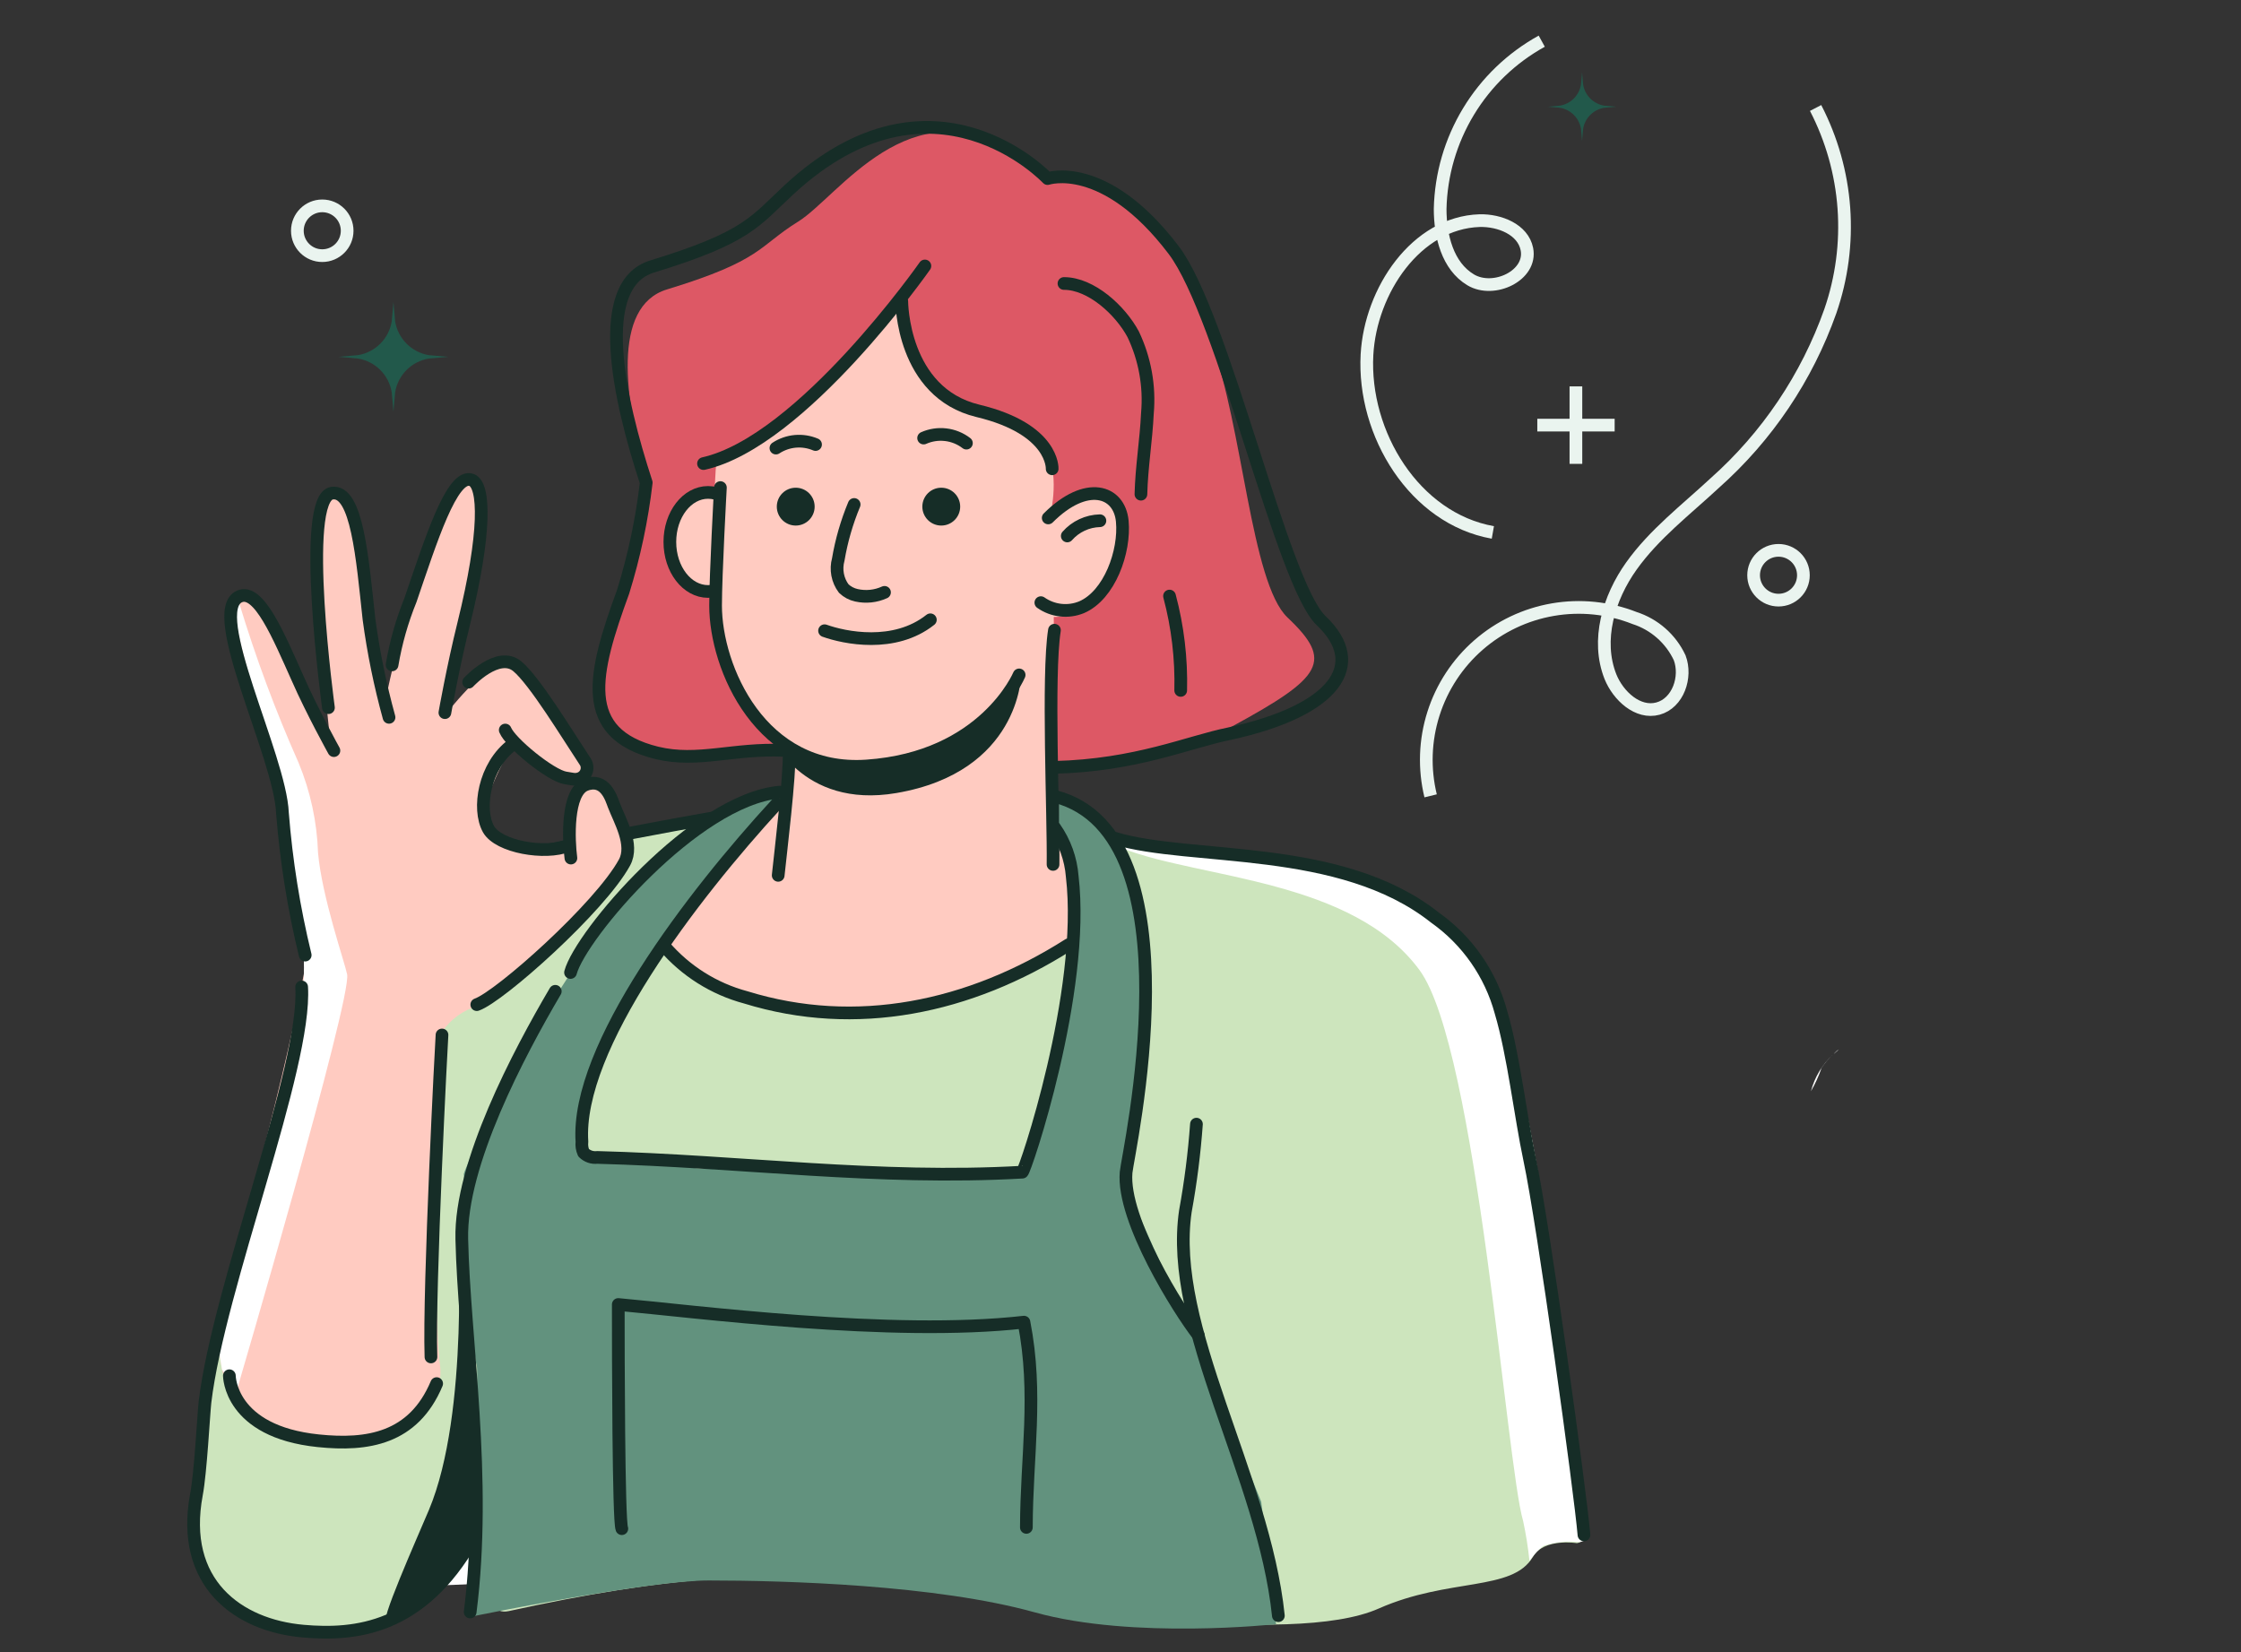
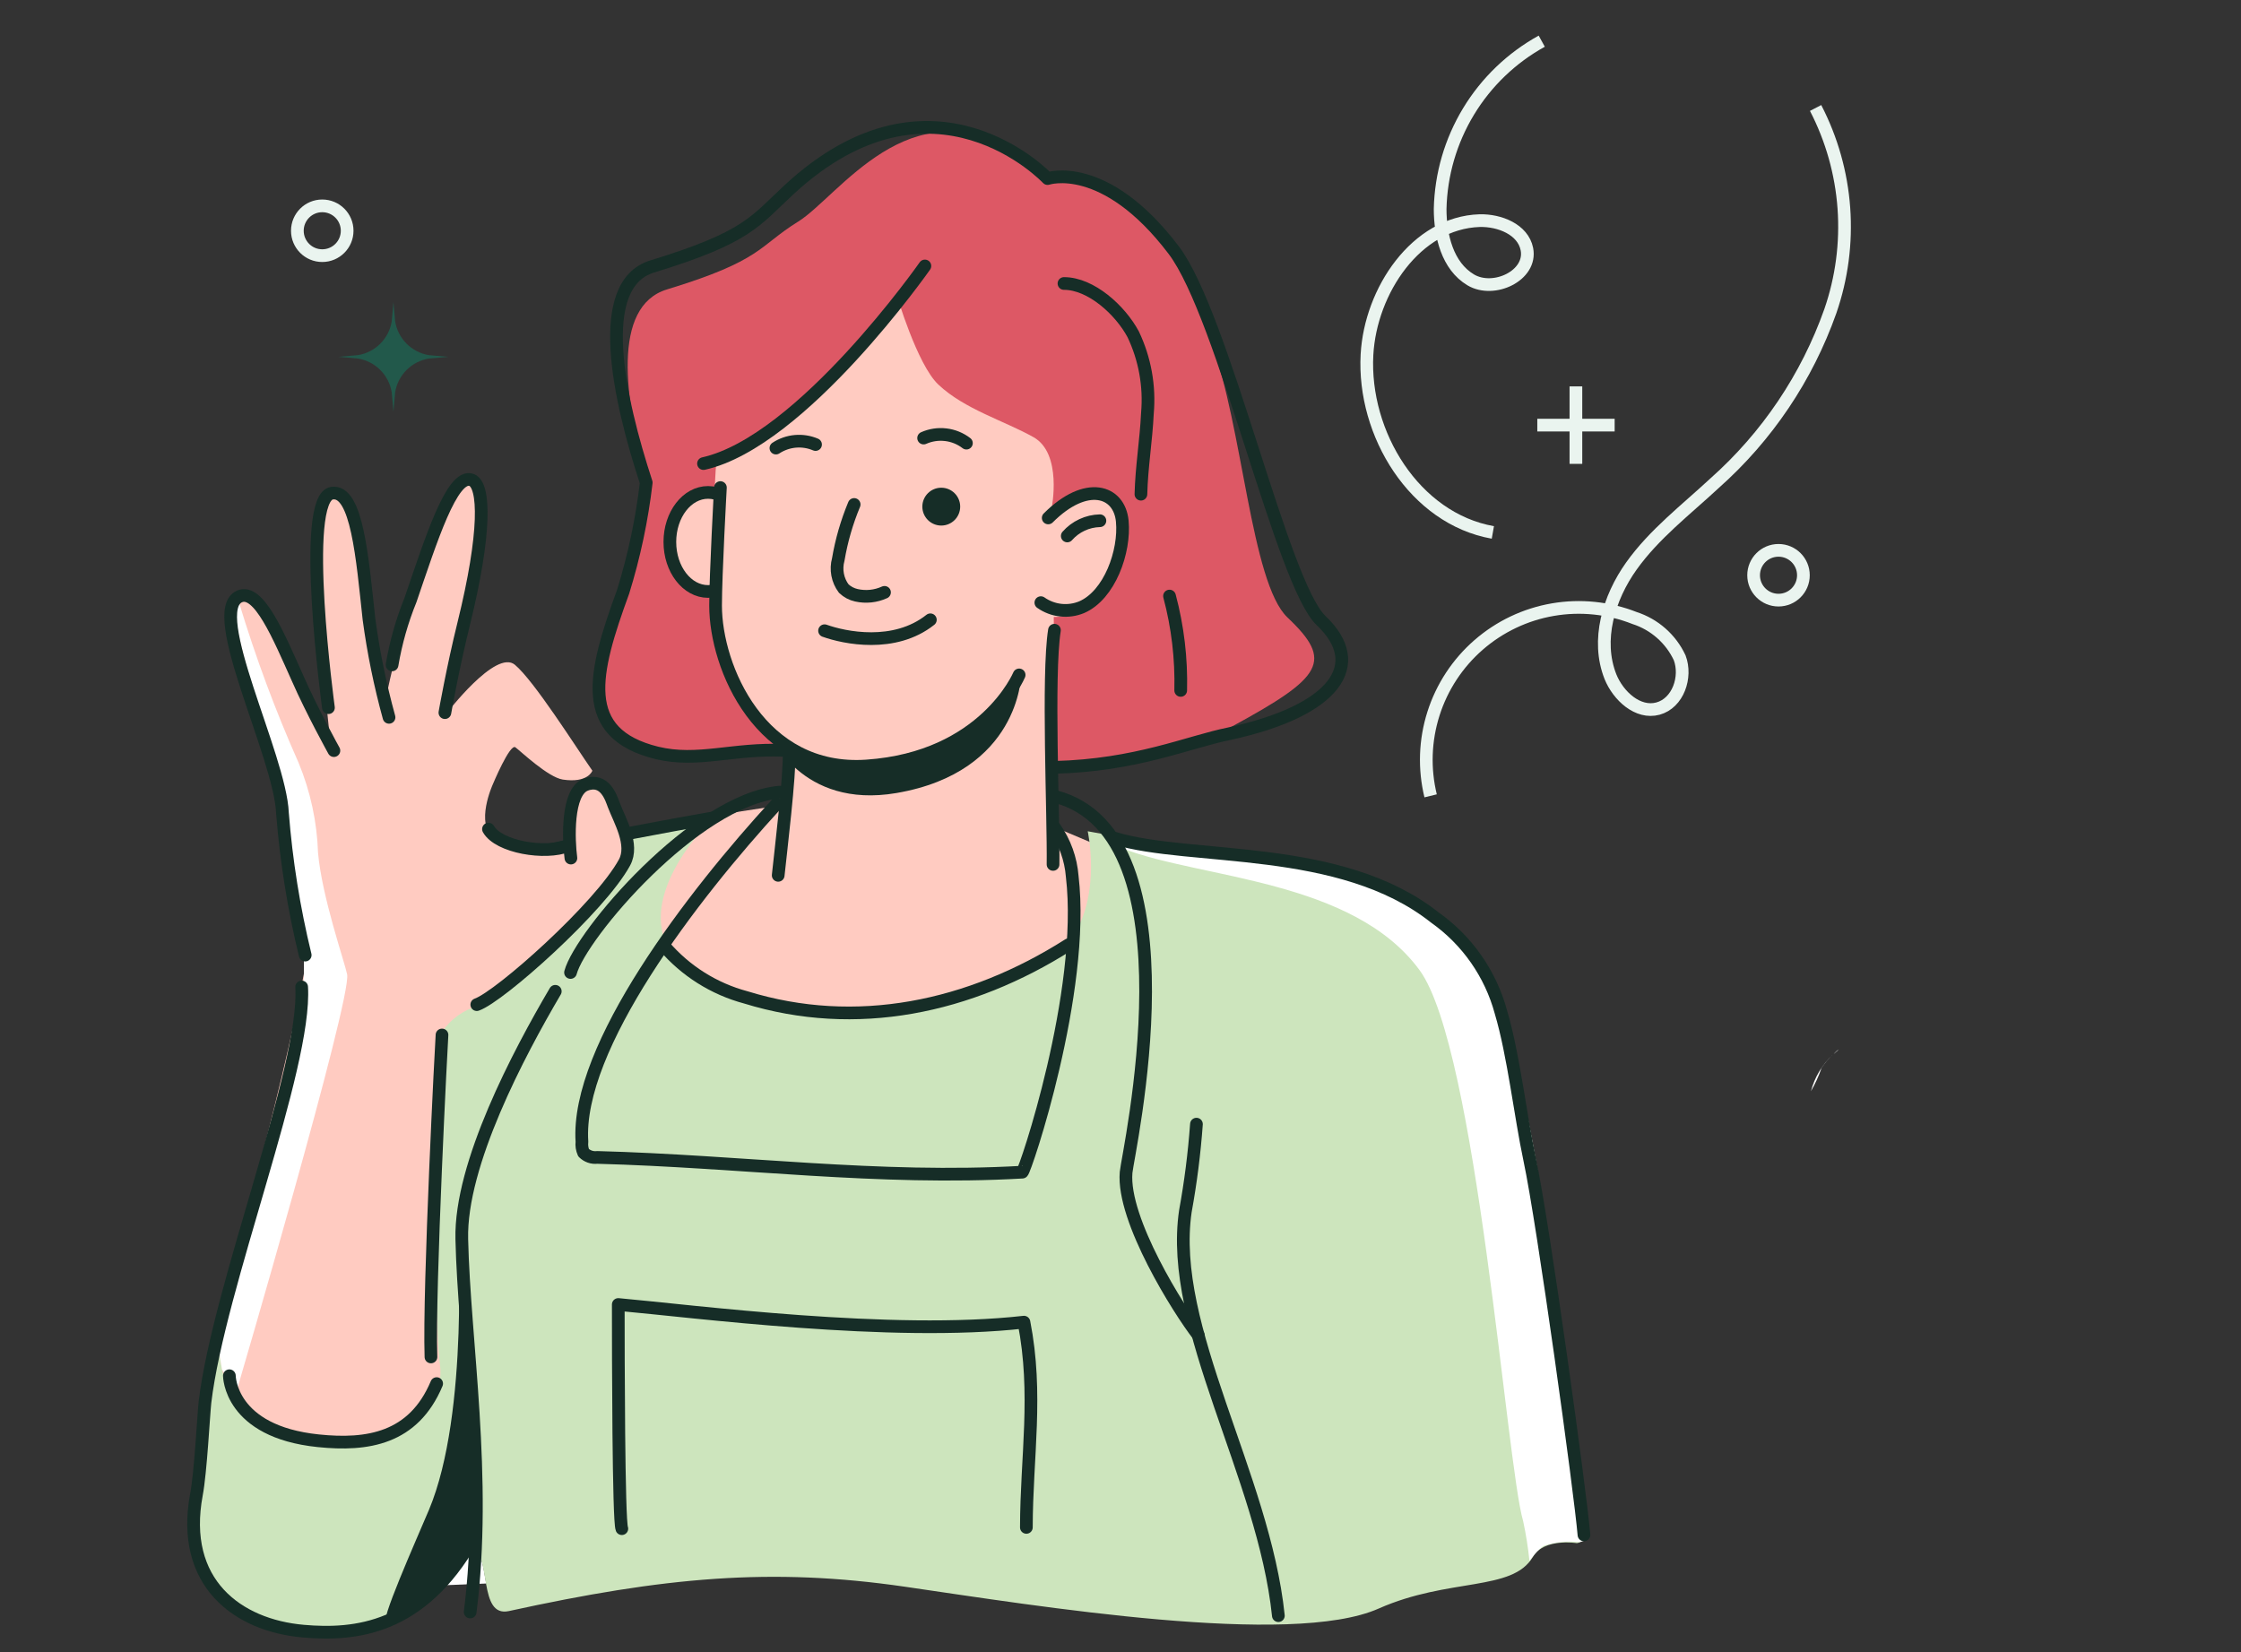
<svg xmlns="http://www.w3.org/2000/svg" width="198" height="146" viewBox="0 0 198 146" fill="none">
  <rect x="0" y="0" width="198" height="146" fill="#333333" stroke="none" />
  <g clip-path="url(#clip0_2220_51869)">
    <path d="M163.906 91.74L164.366 91.526L163.906 91.74Z" fill="white" />
    <path d="M163.155 92.166C163.35 92.034 163.552 91.914 163.761 91.807C163.552 91.914 163.35 92.034 163.155 92.166Z" fill="white" />
    <path d="M162.01 93.142C162.156 93.007 162.302 92.861 162.47 92.727C162.302 92.816 162.156 92.962 162.01 93.142Z" fill="white" />
    <path d="M164.569 91.459L164.996 91.324L164.569 91.459Z" fill="white" />
    <path d="M162.571 92.592L163.132 92.177L162.571 92.592Z" fill="white" />
    <path d="M166.421 91.268C166.209 91.237 165.993 91.237 165.781 91.268C165.582 91.274 165.383 91.297 165.187 91.335C165.383 91.297 165.582 91.274 165.781 91.268C165.993 91.237 166.209 91.237 166.421 91.268Z" fill="white" />
    <path d="M161.91 93.198C160.988 94.075 160.327 95.189 160.002 96.419C160.38 95.762 160.696 95.07 160.945 94.354C161.229 93.939 161.552 93.552 161.91 93.198Z" fill="white" />
    <path d="M162.471 92.683L162.572 92.593L162.471 92.683Z" fill="#DD5865" />
    <path d="M161.909 93.199L162.011 93.098L161.909 93.199Z" fill="#DD5865" />
    <path d="M164.367 91.526L164.568 91.459L164.367 91.526Z" fill="#DD5865" />
    <path d="M163.761 91.807L163.907 91.739L163.761 91.807Z" fill="#DD5865" />
    <path d="M113.756 54.561C110.524 51.497 109.795 37.559 107.023 30.31C106.661 28.726 106.177 27.173 105.575 25.664C103.241 19.851 99.751 17.371 96.328 16.092C94.241 15.317 93.074 16.036 89.595 13.679C80.483 7.462 74.053 17.393 70.518 19.582C66.983 21.77 67.376 23.004 58.926 25.574C54.01 27.078 55.222 35.371 57.085 42.048C56.479 46.604 56.064 50.824 54.964 52.305C52.821 55.2 50.307 67.242 60.452 66.68C63.997 66.373 67.557 66.29 71.113 66.433C82.402 67.477 98.113 70.159 108.852 64.189C116.887 59.824 117.841 58.421 113.756 54.561Z" fill="#DD5865" />
    <path d="M62.561 52.261C64.427 52.261 65.939 50.301 65.939 47.884C65.939 45.467 64.427 43.508 62.561 43.508C60.696 43.508 59.184 45.467 59.184 47.884C59.184 50.301 60.696 52.261 62.561 52.261Z" fill="#FFCBC1" />
    <path d="M62.561 52.261C64.427 52.261 65.939 50.301 65.939 47.884C65.939 45.467 64.427 43.508 62.561 43.508C60.696 43.508 59.184 45.467 59.184 47.884C59.184 50.301 60.696 52.261 62.561 52.261Z" stroke="#162D27" stroke-width="1.122" stroke-linecap="round" stroke-linejoin="round" />
    <path d="M56.446 73.077C56.58 73.279 54.415 84.299 64.447 87.531C79.204 92.222 85.769 87.868 92.132 84.883C93.975 84.033 95.576 82.736 96.789 81.109C98.002 79.482 98.789 77.577 99.078 75.569L93.276 73.122L93.085 52.631L71.506 57.456L69.003 71.147L56.446 73.077Z" fill="#FFCBC1" />
    <path d="M79.204 70.07C90.067 68.207 90.213 59.712 90.213 59.712C90.213 59.712 84.995 66.557 77.936 67.68C76.18 67.999 74.375 67.912 72.659 67.423C70.943 66.935 69.362 66.059 68.038 64.863C68.038 64.863 70.743 71.517 79.204 70.07Z" fill="#162D27" />
    <path d="M63.37 40.399C63.37 40.399 63.134 40.399 62.999 49.309C62.91 54.988 63.819 60.071 65.378 62.08C69.418 67.276 73.593 67.411 80.191 65.851C86.79 64.291 92.019 54.404 92.019 54.404C92.862 54.588 93.737 54.546 94.559 54.285C95.38 54.023 96.118 53.549 96.699 52.912C101.188 47.694 99.863 44.529 97.585 43.654C95.307 42.778 92.917 44.888 92.917 44.888C92.917 44.888 93.893 40.074 91.312 38.626C88.731 37.178 85.207 36.157 82.907 33.98C81.022 32.207 79.204 25.99 79.204 25.99C79.204 25.99 73.817 33.24 71.573 35.215C68.949 37.111 66.209 38.843 63.37 40.399Z" fill="#FFCBC1" />
    <path d="M63.65 43.081C63.65 43.081 63.224 50.802 63.224 53.506C63.224 58.983 67.207 68.331 76.578 67.68C86.992 66.961 90.044 59.633 90.044 59.633" stroke="#162D27" stroke-width="1.122" stroke-linecap="round" stroke-linejoin="round" />
-     <path d="M79.675 26.618C79.675 26.618 79.675 34.687 86.408 36.303C93.141 37.919 92.962 41.42 92.962 41.42" stroke="#162D27" stroke-width="1.122" stroke-linecap="round" stroke-linejoin="round" />
    <path d="M62.157 40.96C70.854 39.019 81.717 23.499 81.717 23.499" stroke="#162D27" stroke-width="1.122" stroke-linecap="round" stroke-linejoin="round" />
-     <path d="M70.305 46.437C71.228 46.437 71.977 45.688 71.977 44.765C71.977 43.841 71.228 43.093 70.305 43.093C69.381 43.093 68.633 43.841 68.633 44.765C68.633 45.688 69.381 46.437 70.305 46.437Z" fill="#162D27" />
    <path d="M83.164 46.437C84.088 46.437 84.836 45.688 84.836 44.765C84.836 43.841 84.088 43.093 83.164 43.093C82.241 43.093 81.492 43.841 81.492 44.765C81.492 45.688 82.241 46.437 83.164 46.437Z" fill="#162D27" />
    <path d="M75.467 44.573C74.817 46.135 74.346 47.765 74.064 49.432C73.943 49.869 73.923 50.328 74.007 50.773C74.091 51.219 74.275 51.639 74.547 52.002C74.859 52.3 75.248 52.506 75.669 52.597C76.502 52.783 77.373 52.692 78.149 52.339" stroke="#162D27" stroke-width="1.122" stroke-linecap="round" stroke-linejoin="round" />
    <path d="M72.853 55.728C74.603 56.356 79.025 57.288 82.2 54.763" stroke="#162D27" stroke-width="1.122" stroke-linecap="round" stroke-linejoin="round" />
    <path d="M92.614 45.763C95.98 42.396 98.898 43.35 99.156 46.043C99.414 48.737 98.034 52.586 95.565 53.652C94.979 53.893 94.342 53.982 93.712 53.911C93.083 53.841 92.481 53.612 91.963 53.248" stroke="#162D27" stroke-width="1.122" stroke-linecap="round" stroke-linejoin="round" />
    <path d="M97.181 46.01C96.633 46.023 96.094 46.149 95.598 46.381C95.101 46.612 94.658 46.945 94.297 47.356" stroke="#162D27" stroke-width="1.122" stroke-linecap="round" stroke-linejoin="round" />
    <path d="M93.164 55.684C92.535 59.645 93.097 72.113 93.04 76.377" stroke="#162D27" stroke-width="1.122" stroke-linecap="round" stroke-linejoin="round" />
    <path d="M69.721 66.4C69.799 68.499 68.969 75.288 68.756 77.342" stroke="#162D27" stroke-width="1.122" stroke-linecap="round" stroke-linejoin="round" />
    <path d="M72.627 90.112C66.096 89.327 62.112 87.15 59.688 84.625C59.845 84.819 60.013 85.003 60.194 85.175C62.64 87.531 65.255 89.383 72.627 90.112Z" fill="white" />
    <path d="M41.295 136.481C40.173 136.414 39.118 136.403 38.052 136.414C37.799 137.751 37.293 139.027 36.56 140.173L42.956 139.915C42.664 138.333 42.53 136.537 41.295 136.481Z" fill="white" />
    <path d="M140.071 134.226C139.241 126.662 135.751 96.386 132.306 89.024C128.356 80.596 128.255 82.044 126.077 80.563C122.05 77.958 117.446 76.382 112.667 75.973H112.555L100.424 74.2C99.38 74.054 96.104 73.448 96.104 73.448C96.104 73.448 97.304 78.846 94.835 82.672C94.005 83.963 92.109 84.917 90.459 85.646C83.849 88.508 70.383 92.94 60.171 85.175C59.983 85.011 59.813 84.826 59.666 84.625C55.581 79.743 62.527 72.775 62.527 72.775C61.184 72.706 59.838 72.732 58.499 72.853C56.953 73.061 55.423 73.376 53.92 73.796C45.291 76.186 41.935 75.58 37.57 79.923C31.745 85.68 26.617 98.753 27.055 103.242C27.302 105.778 29.232 106.194 27.874 111.098C27.403 112.803 19.615 117.685 19.615 117.685C19.615 117.685 17.303 126.662 17.841 130.029C18.077 131.488 16.585 135.214 17.583 138.232C18.852 142.104 23.598 145.482 30.511 144.461C33.047 144.079 37.502 142.216 38.883 140.084C38.883 140.084 40.633 136.527 41.295 136.571C42.53 136.571 42.664 138.423 42.956 140.005C43.214 141.408 43.585 142.643 44.954 142.351C58.701 139.343 68.138 138.479 79.944 140.196C91.749 141.913 114.081 145.56 121.813 142.126C128.019 139.377 133.63 140.645 135.437 137.559C136.413 135.876 139.319 136.347 139.319 136.347C140.251 136.212 140.172 135.158 140.071 134.226Z" fill="#CDE5BD" />
    <path d="M30.927 109.729C32.296 104.836 31.173 104.118 30.927 101.57C30.511 97.082 37.289 84.49 43.069 78.722C45.762 76.04 50.172 74.559 54.111 73.751C50.262 74.177 41.89 75.58 37.525 79.923C31.746 85.68 26.617 98.754 27.055 103.242C27.302 105.779 29.232 106.194 27.874 111.098C27.403 112.803 25.08 115.991 22.892 119.683C23.823 120.266 24.9 120.951 26.034 121.702C27.868 117.797 29.501 113.801 30.927 109.729Z" fill="white" />
    <path d="M125.427 85.725C130.499 92.649 133.114 129.491 134.572 134.383C134.824 135.551 135.011 136.731 135.134 137.918C135.134 137.918 135.919 136.796 136.446 136.572C137.4 136.255 138.41 136.147 139.409 136.257C139.722 136.259 140.025 136.147 140.262 135.943C140.262 135.943 136.244 97.463 132.306 89.024C128.367 80.585 128.254 82.044 126.077 80.563C122.034 77.95 117.409 76.373 112.611 75.973C112.611 75.973 100.727 73.863 99.279 74.997C106.091 77.634 119.535 77.69 125.427 85.725Z" fill="white" />
-     <path d="M65.894 70.698C53.303 75.085 40.981 103.241 40.981 103.724C40.981 104.207 41.733 119.771 42.104 120.557C42.474 121.343 40.869 143.001 41.509 142.866C42.148 142.732 57.287 139.646 62.606 139.646C69.452 139.646 82.727 140.038 91.424 142.462C100.121 144.886 112.746 143.506 112.746 143.506L111.433 132.688L106.293 120.074L99.953 105.823C99.549 103.679 100.839 95.588 100.997 93.478C101.378 87.766 100.705 79.092 98.921 74.928C97.888 72.538 93.568 70.9 93.568 70.9V72.729C94.607 76.281 94.988 79.993 94.69 83.682C94.174 88.754 90.302 103.657 90.302 103.657L61.697 103.241L52.955 102.119C52.696 102.088 52.446 102.005 52.22 101.873C51.995 101.742 51.798 101.565 51.644 101.355C51.489 101.144 51.379 100.904 51.321 100.65C51.263 100.395 51.258 100.132 51.306 99.875C51.91 96.821 52.754 93.819 53.831 90.897C56.412 85.466 68.857 70.024 68.857 70.024C68.857 70.024 66.41 70.507 65.894 70.698Z" fill="#62927E" />
    <path d="M40.42 108.606C40.42 108.921 42.025 129.064 42.025 134.787C42.025 135.752 40.543 140.23 34.169 143.316C33.372 143.709 36.75 136.123 37.895 133.418C41.508 124.833 40.42 108.606 40.42 108.606Z" fill="#162D27" />
    <path d="M68.555 39.591C69.067 39.255 69.655 39.05 70.266 38.995C70.877 38.941 71.492 39.037 72.056 39.277" stroke="#162D27" stroke-width="1.122" stroke-linecap="round" stroke-linejoin="round" />
    <path d="M81.605 38.705C82.217 38.433 82.891 38.331 83.557 38.41C84.223 38.489 84.855 38.746 85.386 39.154" stroke="#162D27" stroke-width="1.122" stroke-linecap="round" stroke-linejoin="round" />
    <path d="M62.853 72.292C54.381 73.784 41.7 76.186 38.165 78.419C34.406 80.854 28.525 95.78 26.853 101.671C26 104.679 29.569 106.16 28.155 108.954" stroke="#162D27" stroke-width="1.122" stroke-linecap="round" stroke-linejoin="round" />
    <path d="M49.061 87.588C45.84 93.064 40.644 102.861 40.801 109.482C41.003 118.46 43.046 130.602 41.542 142.43" stroke="#162D27" stroke-width="1.122" stroke-linecap="round" stroke-linejoin="round" />
    <path d="M98.494 74.065C105.227 76.108 118.436 74.458 126.774 81.068C129.63 83.088 131.693 86.04 132.609 89.417C133.731 93.177 134.337 98.63 135.156 102.468C136.357 108.079 139.645 131.937 139.948 135.618" stroke="#162D27" stroke-width="1.122" stroke-linecap="round" stroke-linejoin="round" />
    <path d="M105.71 99.326C105.524 101.904 105.198 104.47 104.733 107.013C103.207 117.315 111.657 130.355 112.948 142.755" stroke="#162D27" stroke-width="1.122" stroke-linecap="round" stroke-linejoin="round" />
    <path d="M58.667 83.57C60.56 85.784 63.08 87.373 65.894 88.126C75.635 91.133 85.667 89.035 94.42 83.469" stroke="#162D27" stroke-width="1.122" stroke-linecap="round" stroke-linejoin="round" />
    <path d="M93.142 67.803C100.425 67.624 104.981 65.559 108.606 64.829C117.999 62.787 120.816 58.714 116.731 54.842C113.263 51.565 108.123 27.909 103.691 22.085C97.597 14.061 92.559 15.778 92.559 15.778C92.559 15.778 82.459 4.983 69.733 16.743C66.703 19.549 66.075 20.963 57.625 23.544C52.429 25.137 54.673 35.226 57.097 42.644C56.715 45.913 56.031 49.14 55.055 52.283C52.429 59.477 51.06 64.807 58.04 66.524C61.664 67.399 64.773 66.098 69.262 66.3" stroke="#162D27" stroke-width="1.122" stroke-linecap="round" stroke-linejoin="round" />
    <path d="M94.005 25.048C96.406 25.048 98.987 27.416 100.121 29.537C101.156 31.709 101.59 34.12 101.378 36.517C101.266 38.907 100.862 41.275 100.805 43.665" stroke="#162D27" stroke-width="1.122" stroke-linecap="round" stroke-linejoin="round" />
    <path d="M103.331 52.665C104.057 55.383 104.389 58.191 104.319 61.003" stroke="#162D27" stroke-width="1.122" stroke-linecap="round" stroke-linejoin="round" />
    <path d="M68.868 69.991C61.406 70.698 51.306 82.594 50.408 85.926" stroke="#162D27" stroke-width="1.122" stroke-linecap="round" stroke-linejoin="round" />
    <path d="M68.598 71.058C61.192 79.115 50.856 92.559 51.417 100.886C51.378 101.215 51.428 101.548 51.563 101.851C51.719 102.006 51.908 102.124 52.116 102.196C52.324 102.268 52.546 102.292 52.764 102.266C65.512 102.603 77.587 104.297 90.324 103.568C90.537 103.568 95.935 87.632 94.734 77.432C94.612 75.886 94.078 74.402 93.186 73.134" stroke="#162D27" stroke-width="1.122" stroke-linecap="round" stroke-linejoin="round" />
    <path d="M93.266 70.385C106.036 73.751 99.629 101.997 99.494 103.591C99.135 107.788 104.173 115.789 105.868 117.966" stroke="#162D27" stroke-width="1.122" stroke-linecap="round" stroke-linejoin="round" />
    <path d="M54.941 135.068C54.649 134.383 54.627 119.806 54.627 115.261C61.27 115.856 78.81 118.145 90.47 116.821C91.716 123.161 90.694 128.738 90.683 134.955" stroke="#162D27" stroke-width="1.122" stroke-linecap="round" stroke-linejoin="round" />
    <path d="M38.883 120.692C38.097 114.666 39.006 91.515 39.04 91.19C39.802 90.057 40.944 89.233 42.26 88.867C44.291 88.16 53.146 80.293 55.311 76.309C56.164 74.727 54.874 72.573 54.369 71.237C54.156 70.676 53.594 68.791 51.889 69.43C50.183 70.07 51.058 73.437 50.116 74.57C49.173 75.704 45.369 75.243 43.652 74.031C41.935 72.819 43.54 69.307 43.54 69.307C43.54 69.307 45.054 65.671 45.537 66.03C46.02 66.389 48.421 68.678 49.723 68.88C51.967 69.217 52.338 68.095 52.338 68.095C50.867 65.985 47.187 60.15 45.492 58.736C43.798 57.322 39.432 63.068 39.432 63.068C39.432 63.068 40.139 59.106 41.093 55.212C43.091 47.166 43.629 43.44 41.789 42.52C40.139 41.69 38.175 47.94 36.391 53.125C35.385 56.128 34.579 59.195 33.978 62.304C33.434 59.821 33.019 57.312 32.733 54.786C32.138 49.399 31.667 43.328 29.456 43.654C26.628 44.08 29.175 65.379 29.175 65.379C29.175 65.379 27.739 62.843 26.426 60.026C24.743 56.301 23.059 52.059 21.298 52.811C18.279 54.124 24.372 65.312 24.81 70.283C24.877 71.024 25.932 78.902 25.932 79.687C26.213 84.299 27.245 83.604 27.167 84.176C25.607 94.051 20.512 111.771 19.783 114.879C18.84 118.942 18.818 126.371 27.088 127.224C40.162 128.548 38.883 120.692 38.883 120.692Z" fill="#FFCBC1" />
    <path d="M21.119 53.236C22.576 58.062 24.334 62.792 26.382 67.398C27.426 69.923 28.008 72.614 28.099 75.344C28.436 79.226 30.467 85.062 30.669 86.083C31.107 88.227 20.906 122.902 20.906 122.902L19.615 121.017L19.245 118.773L26.539 90.112C26.539 90.112 27.347 84.501 26.382 81.302C25.989 80.001 25.608 74.233 24.553 69.284C23.016 62.012 19.885 54.19 21.119 53.236Z" fill="white" />
    <path d="M38.076 119.895C37.874 113.813 39.018 91.75 39.052 91.447" stroke="#162D27" stroke-width="1.122" stroke-linecap="round" stroke-linejoin="round" />
    <path d="M20.266 121.556C20.266 121.556 20.266 126.493 28.121 127.301C32.453 127.75 36.526 127.133 38.58 122.251" stroke="#162D27" stroke-width="1.122" stroke-linecap="round" stroke-linejoin="round" />
    <path d="M41.7 136.078C37.212 143.933 31.421 144.528 26.809 144.124C20.996 143.619 15.89 139.86 17.36 132.027C17.73 130.074 17.988 125.002 18.112 123.879C19.324 113.69 27.089 94.287 26.652 87.206" stroke="#162D27" stroke-width="1.122" stroke-linecap="round" stroke-linejoin="round" />
    <path d="M29.501 66.322C29.501 66.322 27.571 62.843 26.291 59.925C24.619 56.2 22.869 51.958 21.163 52.698C18.156 54.023 24.754 66.838 24.956 71.832C25.288 76.065 25.96 80.264 26.965 84.389" stroke="#162D27" stroke-width="1.122" stroke-linecap="round" stroke-linejoin="round" />
    <path d="M34.372 63.381C33.586 60.529 32.993 57.627 32.599 54.695C32.015 49.32 31.544 43.249 29.333 43.574C26.494 43.989 29.019 62.528 29.019 62.528" stroke="#162D27" stroke-width="1.122" stroke-linecap="round" stroke-linejoin="round" />
    <path d="M39.309 62.967C39.309 62.967 40.005 59.005 40.97 55.111C42.956 47.065 42.855 42.857 41.666 42.408C39.937 41.768 38.041 47.839 36.268 53.013C35.518 54.859 34.972 56.782 34.641 58.747" stroke="#162D27" stroke-width="1.122" stroke-linecap="round" stroke-linejoin="round" />
-     <path d="M44.64 64.504C45.089 65.626 48.658 68.533 49.959 68.735C50.621 68.836 50.756 68.914 51.138 68.813C51.286 68.771 51.422 68.696 51.537 68.593C51.651 68.489 51.74 68.361 51.798 68.218C51.855 68.076 51.879 67.921 51.868 67.768C51.857 67.614 51.81 67.465 51.732 67.332C50.105 64.874 47.244 60.15 45.706 58.871C44.001 57.457 41.408 60.273 41.408 60.273" stroke="#162D27" stroke-width="1.122" stroke-linecap="round" stroke-linejoin="round" />
-     <path d="M50.183 74.727C48.175 75.535 44.045 74.839 43.158 73.257C42.171 71.484 42.777 67.646 45.279 65.794" stroke="#162D27" stroke-width="1.122" stroke-linecap="round" stroke-linejoin="round" />
+     <path d="M50.183 74.727C48.175 75.535 44.045 74.839 43.158 73.257" stroke="#162D27" stroke-width="1.122" stroke-linecap="round" stroke-linejoin="round" />
    <path d="M42.126 88.766C44.157 88.058 53.011 80.181 55.177 76.208C56.041 74.626 54.739 72.471 54.234 71.136C54.021 70.575 53.471 68.689 51.754 69.329C50.038 69.969 50.239 74.289 50.441 75.815" stroke="#162D27" stroke-width="1.122" stroke-linecap="round" stroke-linejoin="round" />
    <path d="M126.4 70.318C125.817 67.921 125.904 65.41 126.651 63.058C127.398 60.707 128.776 58.606 130.636 56.985C132.496 55.364 134.765 54.285 137.196 53.866C139.627 53.446 142.127 53.703 144.422 54.608C145.292 54.889 146.094 55.346 146.779 55.95C147.465 56.554 148.018 57.293 148.406 58.12C149.046 59.826 148.26 62.126 146.487 62.609C144.714 63.091 142.975 61.487 142.29 59.792C141.011 56.571 142.133 52.823 144.142 50.007C146.151 47.19 148.956 45.046 151.492 42.69C156.13 38.571 159.647 33.343 161.716 27.495C162.728 24.571 163.135 21.471 162.912 18.384C162.688 15.297 161.838 12.288 160.414 9.54" stroke="#EAF4EF" stroke-width="1.122" stroke-miterlimit="10" />
    <path d="M136.219 3.638C133.556 5.107 131.325 7.249 129.75 9.85C128.174 12.452 127.31 15.421 127.242 18.462C127.242 20.841 127.893 23.501 129.935 24.724C131.978 25.947 135.367 24.342 134.906 22.008C134.559 20.269 132.494 19.45 130.732 19.494C125.121 19.674 121.092 25.678 120.778 31.334C120.396 38.336 124.986 45.821 131.899 47.044" stroke="#EAF4EF" stroke-width="1.122" stroke-miterlimit="10" />
    <path d="M139.237 34.14V40.985" stroke="#EAF4EF" stroke-width="1.122" stroke-miterlimit="10" />
    <path d="M142.66 37.562H135.826" stroke="#EAF4EF" stroke-width="1.122" stroke-miterlimit="10" />
    <path d="M157.137 53.026C158.352 53.026 159.337 52.041 159.337 50.827C159.337 49.612 158.352 48.627 157.137 48.627C155.922 48.627 154.938 49.612 154.938 50.827C154.938 52.041 155.922 53.026 157.137 53.026Z" stroke="#EAF4EF" stroke-width="1.122" stroke-miterlimit="10" />
    <path d="M28.472 22.588C29.687 22.588 30.672 21.604 30.672 20.389C30.672 19.174 29.687 18.189 28.472 18.189C27.257 18.189 26.273 19.174 26.273 20.389C26.273 21.604 27.257 22.588 28.472 22.588Z" stroke="#EAF4EF" stroke-width="1.122" stroke-miterlimit="10" />
    <path d="M-498.941 157.838C-398.65 52.003 -220.445 109.909 -201.558 254.481C-200.074 265.806 -196.298 276.71 -190.461 286.527C-184.624 296.345 -176.847 304.87 -167.606 311.582C-158.365 318.294 -147.853 323.053 -136.712 325.569C-125.571 328.084 -114.034 328.303 -102.805 326.212C40.567 299.549 150.7 451.124 81.045 579.223C75.59 589.256 72.236 600.295 71.188 611.667C70.139 623.039 71.419 634.505 74.949 645.367C78.478 656.228 84.183 666.256 91.716 674.84C99.249 683.423 108.451 690.382 118.762 695.292C250.407 757.978 250.407 945.34 118.762 1008.03C108.451 1012.94 99.249 1019.89 91.716 1028.48C84.183 1037.06 78.478 1047.09 74.949 1057.95C71.419 1068.81 70.139 1080.28 71.188 1091.65C72.236 1103.02 75.59 1114.06 81.045 1124.09V1124.09C150.7 1252.19 40.567 1403.77 -102.782 1377.11C-114.012 1375.01 -125.55 1375.23 -136.692 1377.75C-147.834 1380.27 -158.346 1385.03 -167.587 1391.74C-176.828 1398.45 -184.605 1406.98 -190.442 1416.8C-196.278 1426.62 -200.053 1437.52 -201.536 1448.85V1448.85C-220.467 1593.42 -398.672 1651.31 -498.918 1545.48C-506.775 1537.19 -516.237 1530.59 -526.728 1526.08C-537.219 1521.57 -548.519 1519.25 -559.938 1519.25C-571.357 1519.25 -582.657 1521.57 -593.147 1526.08C-603.638 1530.59 -613.101 1537.19 -620.957 1545.48V1545.48C-721.259 1651.31 -899.453 1593.42 -918.34 1448.85C-919.822 1437.52 -923.597 1426.62 -929.434 1416.8C-935.271 1406.98 -943.047 1398.45 -952.288 1391.74C-961.53 1385.03 -972.042 1380.27 -983.184 1377.75C-994.326 1375.23 -1005.86 1375.01 -1017.09 1377.11V1377.11C-1160.44 1403.77 -1270.58 1252.19 -1200.92 1124.09C-1195.46 1114.06 -1192.11 1103.02 -1191.06 1091.65C-1190.01 1080.28 -1191.29 1068.82 -1194.82 1057.95C-1198.35 1047.09 -1204.05 1037.06 -1211.58 1028.48C-1219.11 1019.9 -1228.32 1012.94 -1238.63 1008.03C-1370.26 945.34 -1370.26 757.978 -1238.63 695.292C-1228.32 690.381 -1219.11 683.421 -1211.58 674.837C-1204.05 666.253 -1198.35 656.225 -1194.82 645.364C-1191.29 634.503 -1190.01 623.037 -1191.06 611.665C-1192.11 600.294 -1195.46 589.255 -1200.92 579.223C-1270.64 451.124 -1160.5 299.549 -1017.15 326.212C-1005.92 328.303 -994.384 328.084 -983.242 325.569C-972.101 323.053 -961.589 318.294 -952.348 311.582C-943.107 304.87 -935.331 296.345 -929.493 286.527C-923.656 276.71 -919.88 265.806 -918.396 254.481V254.481C-899.453 109.909 -721.259 52.003 -621.013 157.838C-613.156 166.13 -603.692 172.734 -593.198 177.247C-582.704 181.76 -571.4 184.087 -559.977 184.087C-548.554 184.087 -537.25 181.76 -526.756 177.247C-516.262 172.734 -506.798 166.13 -498.941 157.838V157.838Z" stroke="#F5FFFA" stroke-width="1.122" stroke-miterlimit="10" />
    <path d="M-501.242 183.918C-404.733 82.067 -233.216 137.796 -214.991 276.926C-213.564 287.824 -209.931 298.317 -204.314 307.765C-198.697 317.213 -191.215 325.418 -182.322 331.878C-173.43 338.338 -163.314 342.919 -152.593 345.341C-141.872 347.762 -130.769 347.974 -119.964 345.964V345.964C17.988 320.31 123.98 466.185 56.917 589.469C51.667 599.125 48.438 609.748 47.429 620.692C46.419 631.636 47.65 642.671 51.046 653.124C54.442 663.577 59.932 673.228 67.181 681.489C74.43 689.75 83.286 696.447 93.209 701.173V701.173C219.905 761.502 219.905 941.828 93.209 1002.16C83.286 1006.88 74.429 1013.58 67.179 1021.84C59.929 1030.1 54.438 1039.75 51.042 1050.2C47.646 1060.65 46.416 1071.69 47.426 1082.63C48.436 1093.57 51.665 1104.2 56.917 1113.85V1113.85C123.946 1237.13 17.954 1383.02 -119.997 1357.37C-130.803 1355.36 -141.905 1355.57 -152.627 1357.99C-163.348 1360.41 -173.463 1364.99 -182.356 1371.45C-191.248 1377.91 -198.731 1386.12 -204.348 1395.57C-209.965 1405.01 -213.598 1415.51 -215.025 1426.4V1426.4C-233.25 1565.56 -404.744 1621.26 -501.275 1519.41C-508.838 1511.45 -517.941 1505.11 -528.032 1500.78C-538.123 1496.45 -548.99 1494.22 -559.97 1494.22C-570.951 1494.23 -581.816 1496.47 -591.903 1500.81C-601.991 1505.14 -611.09 1511.49 -618.646 1519.46C-715.155 1621.31 -886.672 1565.59 -904.896 1426.45C-906.324 1415.55 -909.956 1405.06 -915.572 1395.61C-921.188 1386.17 -928.67 1377.96 -937.561 1371.5C-946.452 1365.04 -956.567 1360.46 -967.287 1358.04C-978.006 1355.62 -989.108 1355.4 -999.913 1357.41V1357.41C-1137.86 1383.08 -1243.86 1237.19 -1176.82 1113.89C-1171.55 1104.23 -1168.32 1093.6 -1167.31 1082.64C-1166.3 1071.69 -1167.53 1060.64 -1170.93 1050.18C-1174.34 1039.72 -1179.84 1030.06 -1187.1 1021.8C-1194.36 1013.54 -1203.24 1006.84 -1213.18 1002.12C-1339.87 941.795 -1339.87 761.469 -1213.18 701.139C-1203.25 696.413 -1194.4 689.716 -1187.15 681.455C-1179.9 673.195 -1174.41 663.544 -1171.01 653.092C-1167.61 642.639 -1166.38 631.604 -1167.39 620.66C-1168.4 609.716 -1171.62 599.092 -1176.87 589.436C-1243.91 466.151 -1137.92 320.276 -999.969 345.919C-989.164 347.928 -978.063 347.715 -967.343 345.292C-956.623 342.87 -946.509 338.288 -937.618 331.828C-928.726 325.368 -921.245 317.164 -915.628 307.717C-910.012 298.27 -906.38 287.778 -904.952 276.881V276.881C-886.728 137.729 -715.233 82.023 -618.702 183.873C-611.145 191.856 -602.041 198.215 -591.945 202.563C-581.85 206.91 -570.974 209.154 -559.981 209.158C-548.989 209.162 -538.112 206.927 -528.012 202.587C-517.913 198.247 -508.804 191.895 -501.242 183.918V183.918Z" stroke="#F5FFFA" stroke-width="1.122" stroke-miterlimit="10" />
  </g>
  <path d="M31.63 31.378L29.911 31.528L31.63 31.679C33.161 31.931 34.359 33.129 34.611 34.66L34.762 36.379L34.912 34.66C35.164 33.129 36.363 31.931 37.893 31.679L39.612 31.529L37.893 31.38C36.363 31.126 35.164 29.927 34.912 28.397L34.762 26.678L34.611 28.397C34.359 29.927 33.161 31.126 31.63 31.378Z" fill="#22594B" />
-   <path d="M137.823 9.335L136.748 9.429L137.823 9.523C138.779 9.681 139.528 10.43 139.686 11.386L139.78 12.461L139.874 11.386C140.031 10.43 140.781 9.681 141.737 9.523L142.811 9.43L141.737 9.336C140.781 9.178 140.031 8.428 139.874 7.472L139.78 6.398L139.686 7.472C139.528 8.428 138.779 9.178 137.823 9.335Z" fill="#22594B" />
  <defs>
    <clipPath id="clip0_2220_51869">
      <rect width="196.385" height="145.886" fill="white" transform="translate(0.808)" />
    </clipPath>
  </defs>
</svg>